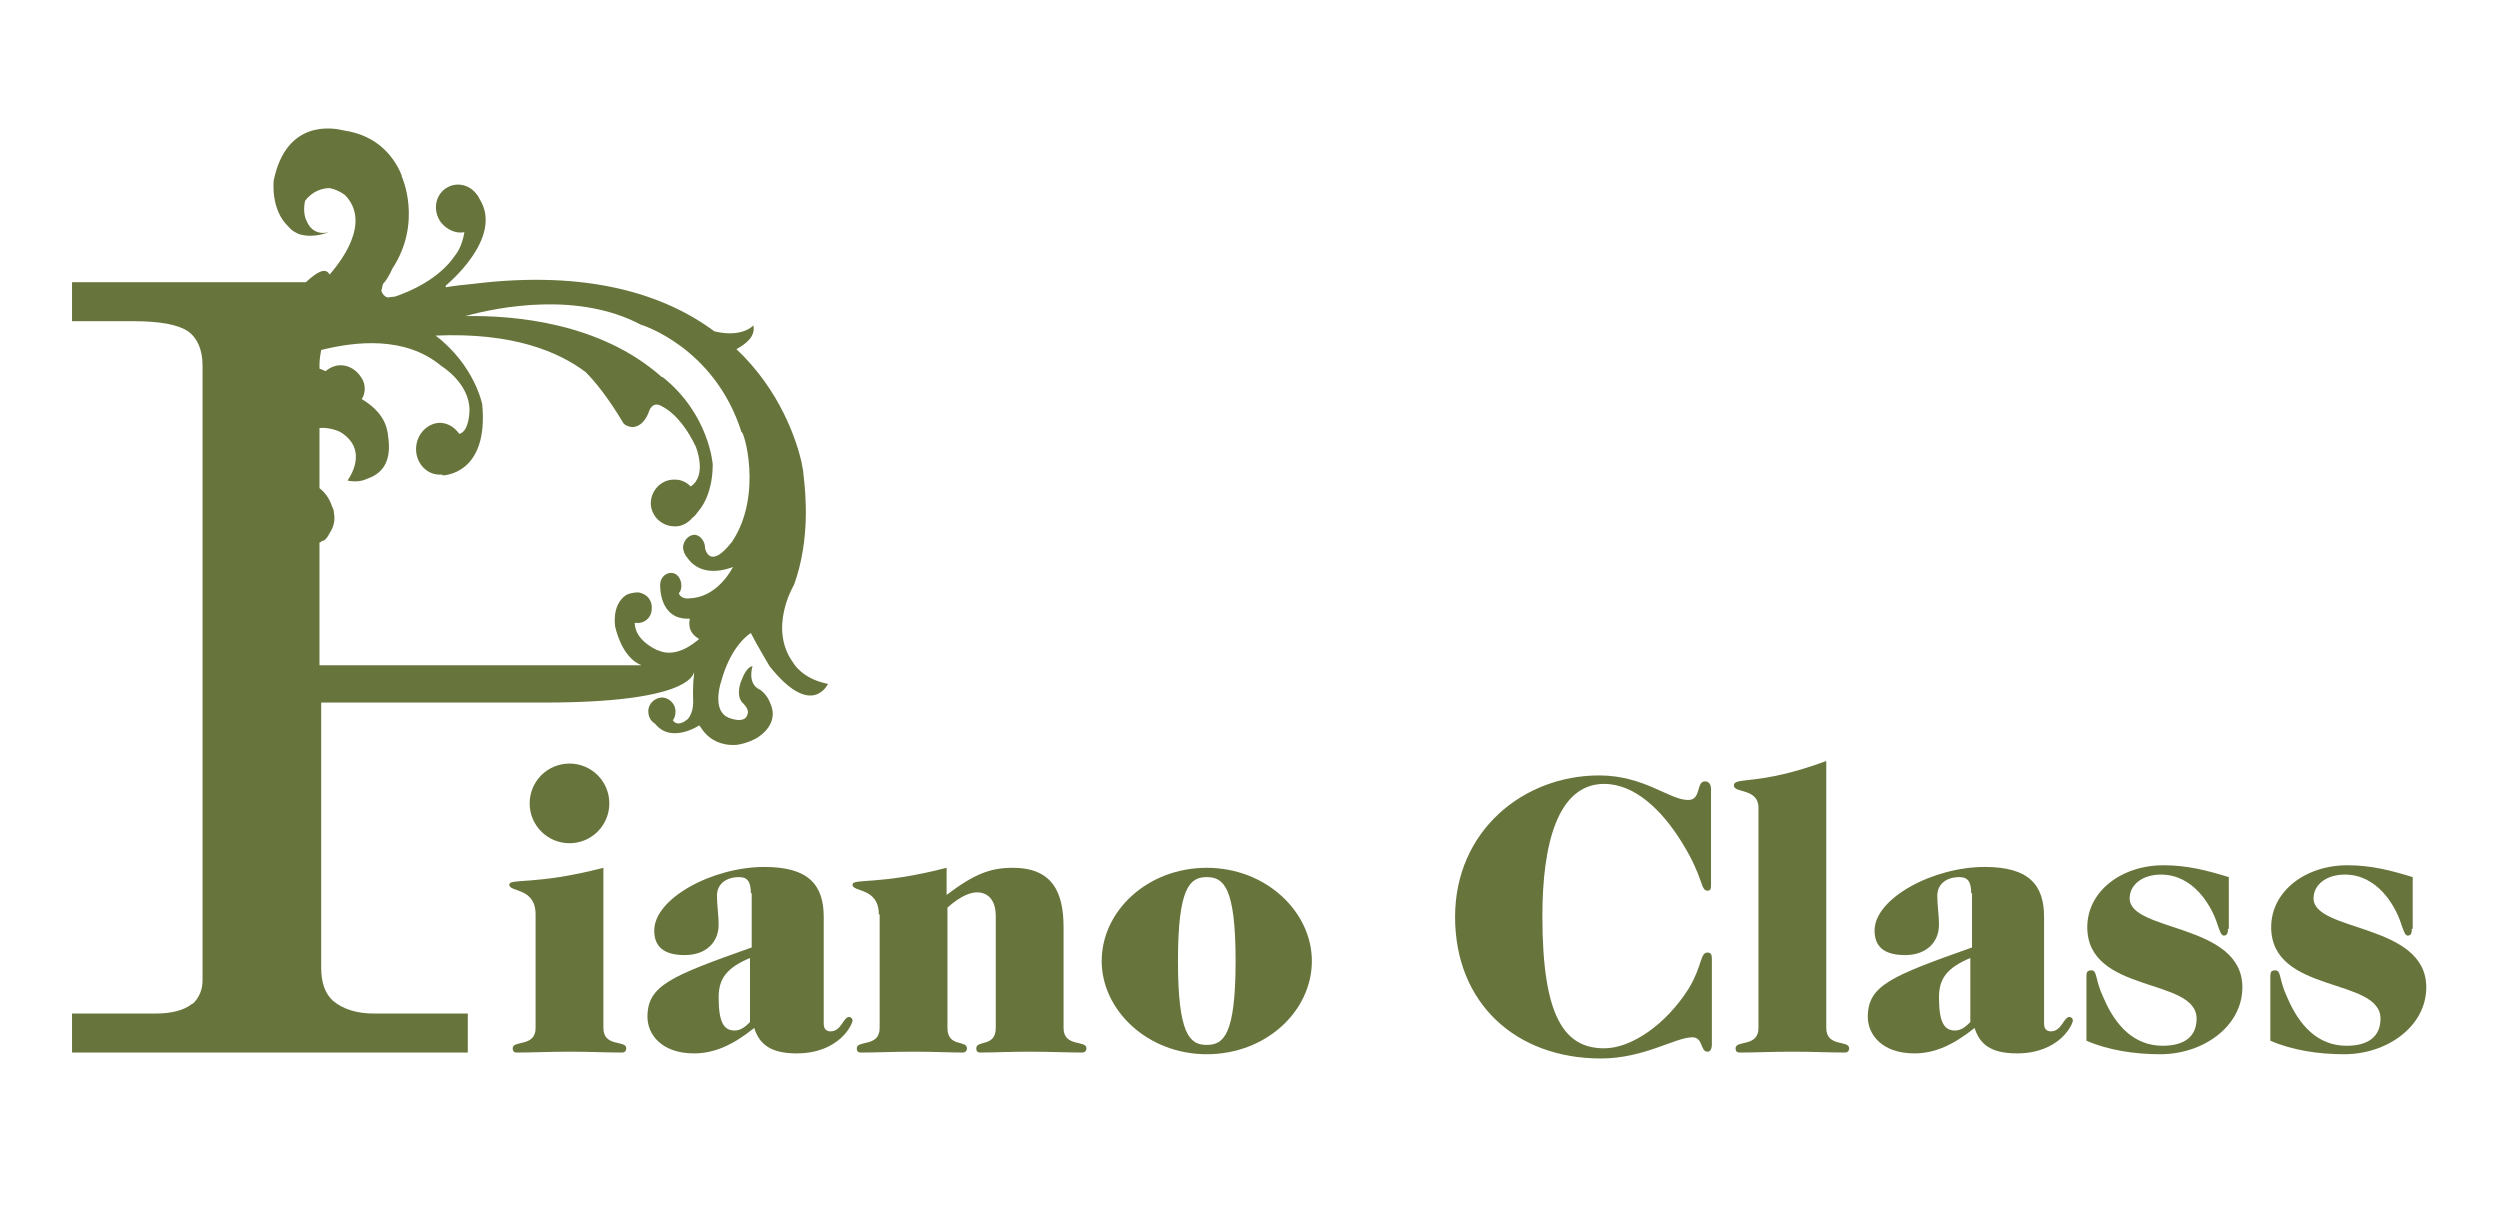
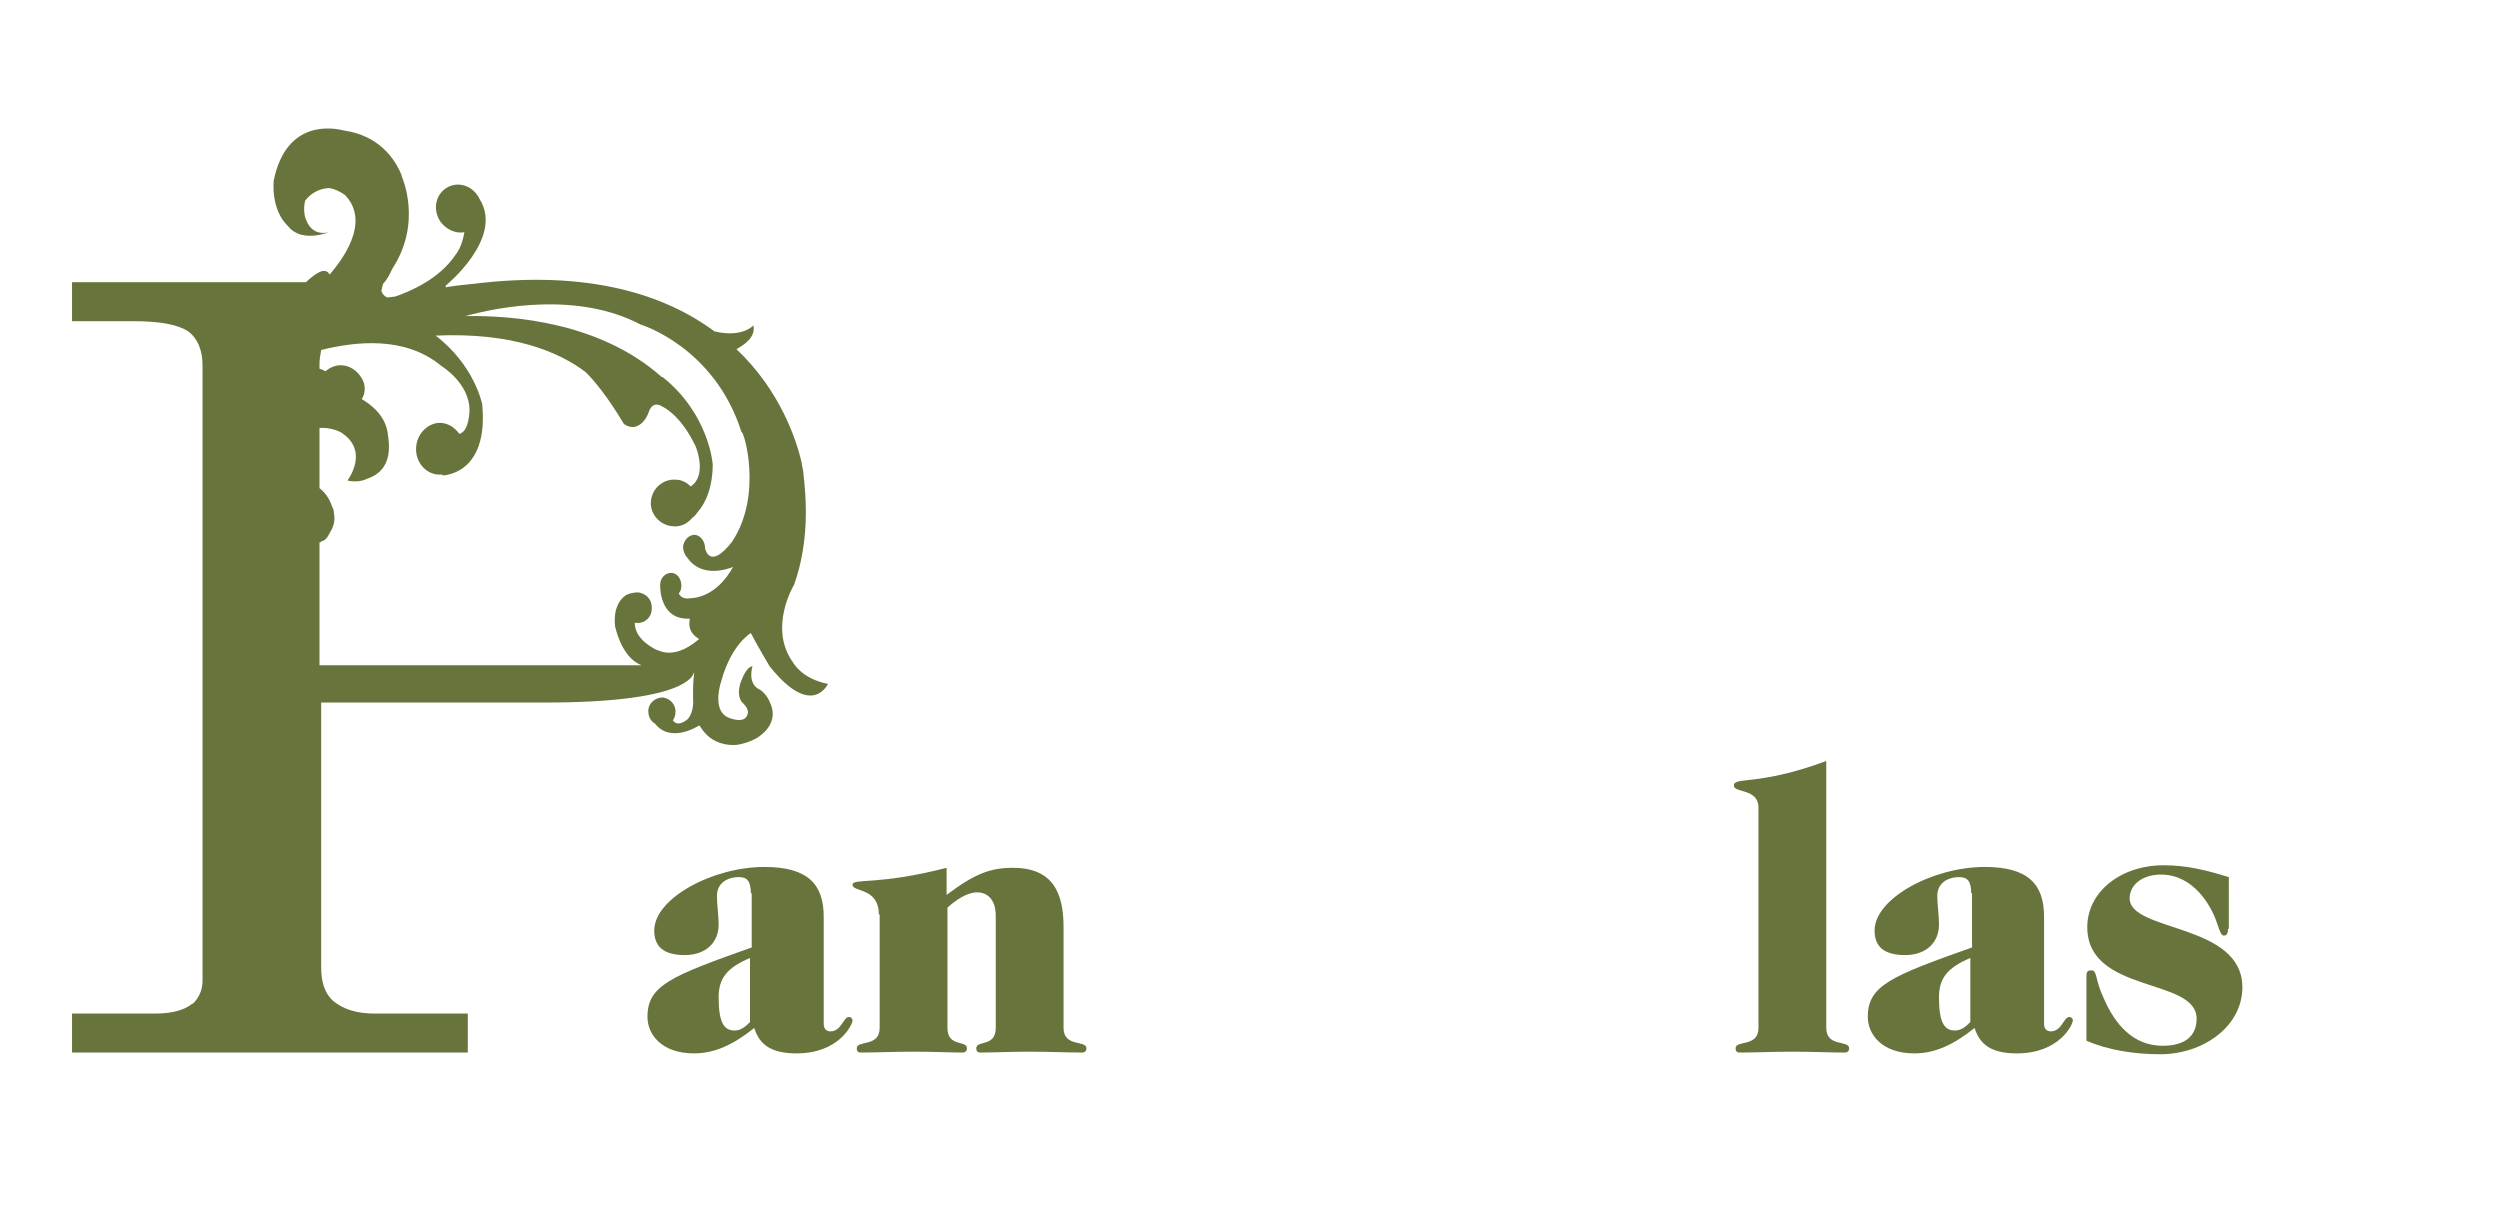
<svg xmlns="http://www.w3.org/2000/svg" version="1.1" id="レイヤー_1" x="0px" y="0px" viewBox="0 0 295 144" style="enable-background:new 0 0 295 144;" xml:space="preserve">
  <style type="text/css">
	.st0{fill:#67743B;}
</style>
  <path class="st0" d="M93.6,78.2c-3-4.1,0.1-9.2,0.1-9.2c1.9-5.3,1.4-10.6,1.1-13.1l0,0c0,0,0-0.3-0.1-0.7c-0.1-0.4-0.1-0.6-0.1-0.6  l0,0c-0.6-2.6-2.5-8.5-7.7-13.4c0.9-0.5,2.3-1.4,2-2.8c0,0-1.3,1.5-4.6,0.7c-5.8-4.3-14.8-7.3-28.5-5.6c-1,0.1-2.1,0.2-3.2,0.4  l0-0.2c0,0,6.9-5.6,4-10.2c-0.1-0.2-0.2-0.4-0.3-0.5c-0.9-1.3-2.6-1.6-3.8-0.7c-1.2,0.9-1.4,2.6-0.5,3.9c0.7,0.9,1.8,1.4,2.8,1.2  c-0.3,1.8-1,2.6-1,2.6c-1.9,2.9-5.4,4.4-7.2,5l-0.9,0.1c-0.3-0.1-0.6-0.4-0.7-0.8c0.1-0.3,0.1-0.5,0.2-0.8c0.3-0.3,0.7-0.9,1.1-1.8  c3.6-5.5,1.1-10.9,1.1-10.9c0,0,0,0,0-0.1c-0.8-2-2.7-4.7-6.8-5.3c-1.2-0.3-6.8-1.4-8.3,5.9c0,0-0.4,3.4,1.7,5.4  c0.4,0.5,0.9,0.8,1.5,1c0,0,0.1,0,0.1,0l0,0c1.5,0.4,3.2-0.3,3.2-0.3c-2,0.5-2.6-1.3-2.6-1.3c0-0.1-0.1-0.1-0.1-0.2  c-0.2-0.5-0.3-1.3-0.1-2.2c0.9-1.2,2.1-1.5,2.9-1.5c0.5,0.1,1.1,0.3,1.8,0.8c3.2,3.3-0.6,8-1.8,9.4c-0.5-0.9-1.5-0.3-2.8,0.9H8.5  v4.6h7.2c3.2,0,5.3,0.4,6.5,1.2c1.1,0.8,1.7,2.2,1.7,4l0,71.3l0,0v1.3c0,1.1-0.4,2-1.1,2.7c0.1,0,0.3,0,0.4,0h-0.4  c-0.1,0-0.1,0.1-0.2,0.1c-0.9,0.7-2.3,1.1-4.3,1.1H8.5v4.6h46.7v-4.6h-11c-2.1,0-3.7-0.5-4.9-1.5c-0.9-0.8-1.4-2.1-1.4-3.9V82.9h0.8  c3.7,0,20,0,25.6,0c16.5,0,17.5-3.1,17.6-3.6c0,0.1,0,0.2,0,0.3c-0.2,1.4-0.1,3.2-0.1,3.2c0,1.5-0.7,2.1-0.7,2.1  c-1,0.8-1.5,0.4-1.7,0.1c0.2-0.3,0.3-0.6,0.3-0.9c0.1-0.9-0.6-1.7-1.5-1.8c-0.9,0-1.7,0.7-1.7,1.6c0,0.7,0.3,1.2,0.8,1.5  c1.9,2.4,5.2,0.2,5.2,0.2s0,0,0.1,0.1c0.2,0.3,0.4,0.6,0.6,0.8c0.6,0.7,1.8,1.5,3.6,1.4c0,0,0,0,0,0c0,0,0.1,0,0.1,0  c0.7-0.1,1.4-0.3,2.2-0.7c0,0,3-1.5,1.8-4.2c-0.4-1.1-1.2-1.6-1.2-1.6c-1.6-0.7-0.9-2.8-0.9-2.8c-0.9,0.2-1.3,1.8-1.4,1.9  c-0.6,1.9,0.3,2.5,0.3,2.5c0.8,0.8,0.5,1.3,0.5,1.3c-0.3,1.2-2.2,0.4-2.2,0.4c-1.8-0.7-1.2-3.4-0.9-4.3l0,0c1.2-4.4,3.5-5.7,3.5-5.7  c0.6,1.2,2.2,3.9,2.2,3.9c5,6.3,6.9,2.1,6.9,2.1C94.6,80.1,93.6,78.2,93.6,78.2z M86.4,63.9c-2.7,3.5-3.2,0.8-3.2,0.8  c0-0.8-0.5-1.5-1.2-1.6c-0.7,0-1.3,0.6-1.4,1.4c0,0.5,0.2,1,0.5,1.3c1.7,2.5,4.9,1.3,5.4,1.1c-0.7,1.3-2.4,3.6-5.1,3.7  c0,0-1,0.2-1.3-0.6c0.2-0.2,0.3-0.5,0.3-0.9c0-0.8-0.5-1.5-1.2-1.5c-0.7,0-1.3,0.6-1.3,1.4c0,0-0.2,4.2,3.5,4  c-0.3,1.5,0.6,2.1,1.1,2.4c-0.7,0.6-2.7,2.2-4.7,1.4c0,0-0.2-0.1-0.3-0.1c-2.2-1.1-2.6-2.4-2.6-3.2c0.1,0,0.1,0,0.2,0  c1,0.1,1.8-0.7,1.8-1.6c0.1-0.9-0.4-1.8-1.6-2c-0.4,0-1,0.1-1.4,0.3c-1.8,1.2-1.3,3.8-1.3,3.8c0.8,3.2,2.3,4.2,3.1,4.5l-38,0V64  c0,0,0.1,0,0.1,0c0.1-0.1,0.2-0.2,0.4-0.2c0,0,0,0,0,0c0.3-0.2,0.5-0.5,0.7-0.9c0.4-0.6,0.7-1.4,0.5-2.4c0-0.3-0.1-0.5-0.2-0.7  c-0.2-0.6-0.6-1.5-1.5-2.2v-7.1c1.4-0.1,2.5,0.5,2.5,0.5c3.5,2.2,0.8,5.7,0.8,5.7c0.4,0.1,0.7,0.1,1,0.1c0.4,0,0.9-0.1,1.3-0.3  c1.5-0.5,3-1.7,2.5-5c-0.1-1.2-0.6-2.9-3.1-4.4c0-0.1,0.1-0.2,0.1-0.2c0.2-0.4,0.5-1.4-0.2-2.4c-0.5-0.8-1.4-1.4-2.4-1.4  c-0.7,0-1.3,0.3-1.8,0.7c-0.2-0.1-0.4-0.2-0.7-0.3v-0.5c0-0.6,0.1-1.2,0.2-1.7c4-1,9.9-1.7,14.2,1.9c0,0,3.3,2,3.3,5.2  c0,0,0,2.5-1.2,2.8c-0.5-0.7-1.2-1.2-2.1-1.3c-1.5-0.1-2.9,1.2-3,2.9c-0.1,1.7,1.1,3.1,2.6,3.2c0.2,0,0.4,0,0.5,0l0,0.1  c0,0,5.5,0,4.7-8.4c0,0-0.9-4.6-5.5-8.1c9.1-0.4,14.5,1.9,17.7,4.3c1,1,2.6,2.9,4.5,6.1c0,0,0.9,0.8,1.9,0.1c0,0,0.7-0.4,1.1-1.6  c0,0,0.4-1.3,1.6-0.5c0,0,2.1,0.9,3.9,4.7c0,0,1.4,3.4-0.6,4.7l0,0c-0.5-0.5-1.1-0.8-1.8-0.8c-1.5-0.1-2.8,1.1-2.9,2.6  c-0.1,1.5,1.1,2.8,2.6,2.9c0.9,0.1,1.7-0.3,2.3-1c0.3-0.2,0.5-0.5,0.8-0.9l0,0c0,0,1.6-1.7,1.6-5.4c0,0-0.4-5.9-5.9-10.3l-0.1,0  c-7.3-6.5-17.6-7.3-23.2-7.2c4-1.1,13.3-2.9,20.7,1c0,0,8.7,2.6,11.9,12.7C87.7,50.6,90.1,58.3,86.4,63.9z" />
  <g>
-     <path class="st0" d="M71.2,121.3c0,2.3,2.7,1.4,2.7,2.4c0,0.2-0.1,0.5-0.5,0.5c-1.8,0-3.8-0.1-6.2-0.1s-4.4,0.1-6.2,0.1   c-0.4,0-0.5-0.2-0.5-0.5c0-1,2.7-0.1,2.7-2.4v-13.4c0-3.2-3.1-2.6-3.1-3.5c0-0.8,3,0.1,11.1-2V121.3z M67.2,90.1   c2.6,0,4.7,2.1,4.7,4.7s-2.1,4.7-4.7,4.7s-4.7-2.1-4.7-4.7S64.6,90.1,67.2,90.1z" />
    <path class="st0" d="M88.6,105.4c0-1.5-0.5-1.9-1.4-1.9c-1.5,0-2.6,0.8-2.6,2.2c0,1.1,0.2,2.3,0.2,3.4c0,2.1-1.5,3.6-4,3.6   c-2.6,0-3.6-1.1-3.6-2.9c0-3.8,6.9-7.5,13-7.5c5.2,0,7,2.1,7,5.9v12.6c0,0.6,0.3,0.9,0.8,0.9c1.3,0,1.5-1.7,2.2-1.7   c0.2,0,0.4,0.2,0.4,0.4c0,0.5-1.6,3.9-6.6,3.9c-3.1,0-4.4-1.1-5-3c-2.5,2-4.7,3-7.1,3c-3.9,0-5.5-2.3-5.5-4.3   c0-3.7,2.7-4.8,12.3-8.2V105.4z M88.6,113c-2.9,1.2-3.8,2.5-3.8,4.7c0,3.1,0.7,3.9,1.9,3.9c0.8,0,1.4-0.6,1.8-1V113z" />
    <path class="st0" d="M103.7,107.9c0-3.2-3.1-2.6-3.1-3.5c0-0.8,3,0.1,11.1-2v3.2c3.3-2.5,5.2-3.2,7.8-3.2c4.7,0,6,2.9,6,7v11.9   c0,2.3,2.7,1.4,2.7,2.4c0,0.2-0.1,0.5-0.5,0.5c-1.8,0-3.8-0.1-6.2-0.1c-2.4,0-4.4,0.1-5.8,0.1c-0.4,0-0.5-0.2-0.5-0.5   c0-1,2.3-0.1,2.3-2.4v-13.2c0-2.1-1.1-2.8-2.2-2.8c-1.2,0-2.5,0.9-3.5,1.8v14.2c0,2.3,2.3,1.4,2.3,2.4c0,0.2-0.1,0.5-0.5,0.5   c-1.4,0-3.4-0.1-5.8-0.1s-4.4,0.1-6.2,0.1c-0.4,0-0.5-0.2-0.5-0.5c0-1,2.7-0.1,2.7-2.4V107.9z" />
-     <path class="st0" d="M142.4,102.4c7,0,12.4,5.2,12.4,11c0,5.9-5.4,11-12.4,11c-7,0-12.4-5.2-12.4-11   C130,107.5,135.4,102.4,142.4,102.4z M142.4,123.3c2,0,3.4-1.2,3.4-9.9s-1.4-9.9-3.4-9.9c-2,0-3.4,1.2-3.4,9.9   S140.4,123.3,142.4,123.3z" />
-     <path class="st0" d="M202,123.2c0,0.6-0.2,0.9-0.5,0.9c-0.9,0-0.5-1.7-1.8-1.7c-2,0-5.7,2.5-10.8,2.5c-10,0-17.2-6.5-17.2-16.7   s8.1-16.7,17-16.7c5.3,0,8.3,2.9,10.5,2.9c1.6,0,0.9-2.2,2-2.2c0.3,0,0.7,0.2,0.7,0.9v11.2c0,0.5,0,0.8-0.4,0.8   c-0.9,0-0.4-1.5-3.1-5.8c-2.3-3.7-5.5-6.8-9.1-6.8c-5.5,0-7.3,7.1-7.3,15.6c0,11.9,2.6,15.6,7.3,15.6c3.2,0,7.3-2.8,10-7.1   c1.6-2.7,1.3-4.2,2.2-4.2c0.4,0,0.5,0.3,0.5,0.7V123.2z" />
    <path class="st0" d="M215.5,121.3c0,2.3,2.7,1.4,2.7,2.4c0,0.2-0.1,0.5-0.5,0.5c-1.8,0-3.8-0.1-6.2-0.1c-2.4,0-4.4,0.1-6.2,0.1   c-0.4,0-0.5-0.2-0.5-0.5c0-1,2.7-0.1,2.7-2.4v-26c0-2.3-2.9-1.7-2.9-2.6c0-1.1,2.8,0.1,10.9-2.9V121.3z" />
    <path class="st0" d="M232.6,105.4c0-1.5-0.5-1.9-1.4-1.9c-1.5,0-2.6,0.8-2.6,2.2c0,1.1,0.2,2.3,0.2,3.4c0,2.1-1.5,3.6-4,3.6   c-2.6,0-3.6-1.1-3.6-2.9c0-3.8,6.9-7.5,13-7.5c5.2,0,7,2.1,7,5.9v12.6c0,0.6,0.3,0.9,0.8,0.9c1.3,0,1.5-1.7,2.2-1.7   c0.2,0,0.4,0.2,0.4,0.4c0,0.5-1.6,3.9-6.6,3.9c-3.1,0-4.4-1.1-5-3c-2.5,2-4.7,3-7.1,3c-3.9,0-5.5-2.3-5.5-4.3   c0-3.7,2.7-4.8,12.3-8.2V105.4z M232.6,113c-2.9,1.2-3.8,2.5-3.8,4.7c0,3.1,0.7,3.9,1.9,3.9c0.8,0,1.4-0.6,1.8-1V113z" />
    <path class="st0" d="M262.9,109.6c0,0.5-0.1,0.8-0.5,0.8c-0.3,0-0.5-0.6-0.8-1.5c-0.7-2.1-2.8-5.7-6.6-5.7c-2.2,0-3.7,1.2-3.7,2.8   c0,4,13.3,2.9,13.3,10.5c0,4.6-4.6,7.9-9.7,7.9c-3.1,0-6.2-0.5-8.7-1.6v-7.6c0-0.5,0.1-0.7,0.6-0.7c0.7,0,0.4,1.1,1.4,3.2   c1.4,3.3,3.6,5.7,7,5.7c2.7,0,4-1.2,4-3.2c0-4.9-12.9-2.9-12.9-10.8c0-4.2,4-7.3,9-7.3c2.8,0,5.1,0.6,7.7,1.4V109.6z" />
-     <path class="st0" d="M284.6,109.6c0,0.5-0.1,0.8-0.5,0.8c-0.3,0-0.5-0.6-0.8-1.5c-0.7-2.1-2.8-5.7-6.6-5.7c-2.2,0-3.7,1.2-3.7,2.8   c0,4,13.3,2.9,13.3,10.5c0,4.6-4.6,7.9-9.7,7.9c-3.1,0-6.2-0.5-8.7-1.6v-7.6c0-0.5,0.1-0.7,0.6-0.7c0.7,0,0.4,1.1,1.4,3.2   c1.4,3.3,3.6,5.7,7,5.7c2.7,0,4-1.2,4-3.2c0-4.9-12.9-2.9-12.9-10.8c0-4.2,4-7.3,9-7.3c2.8,0,5.1,0.6,7.7,1.4V109.6z" />
  </g>
</svg>